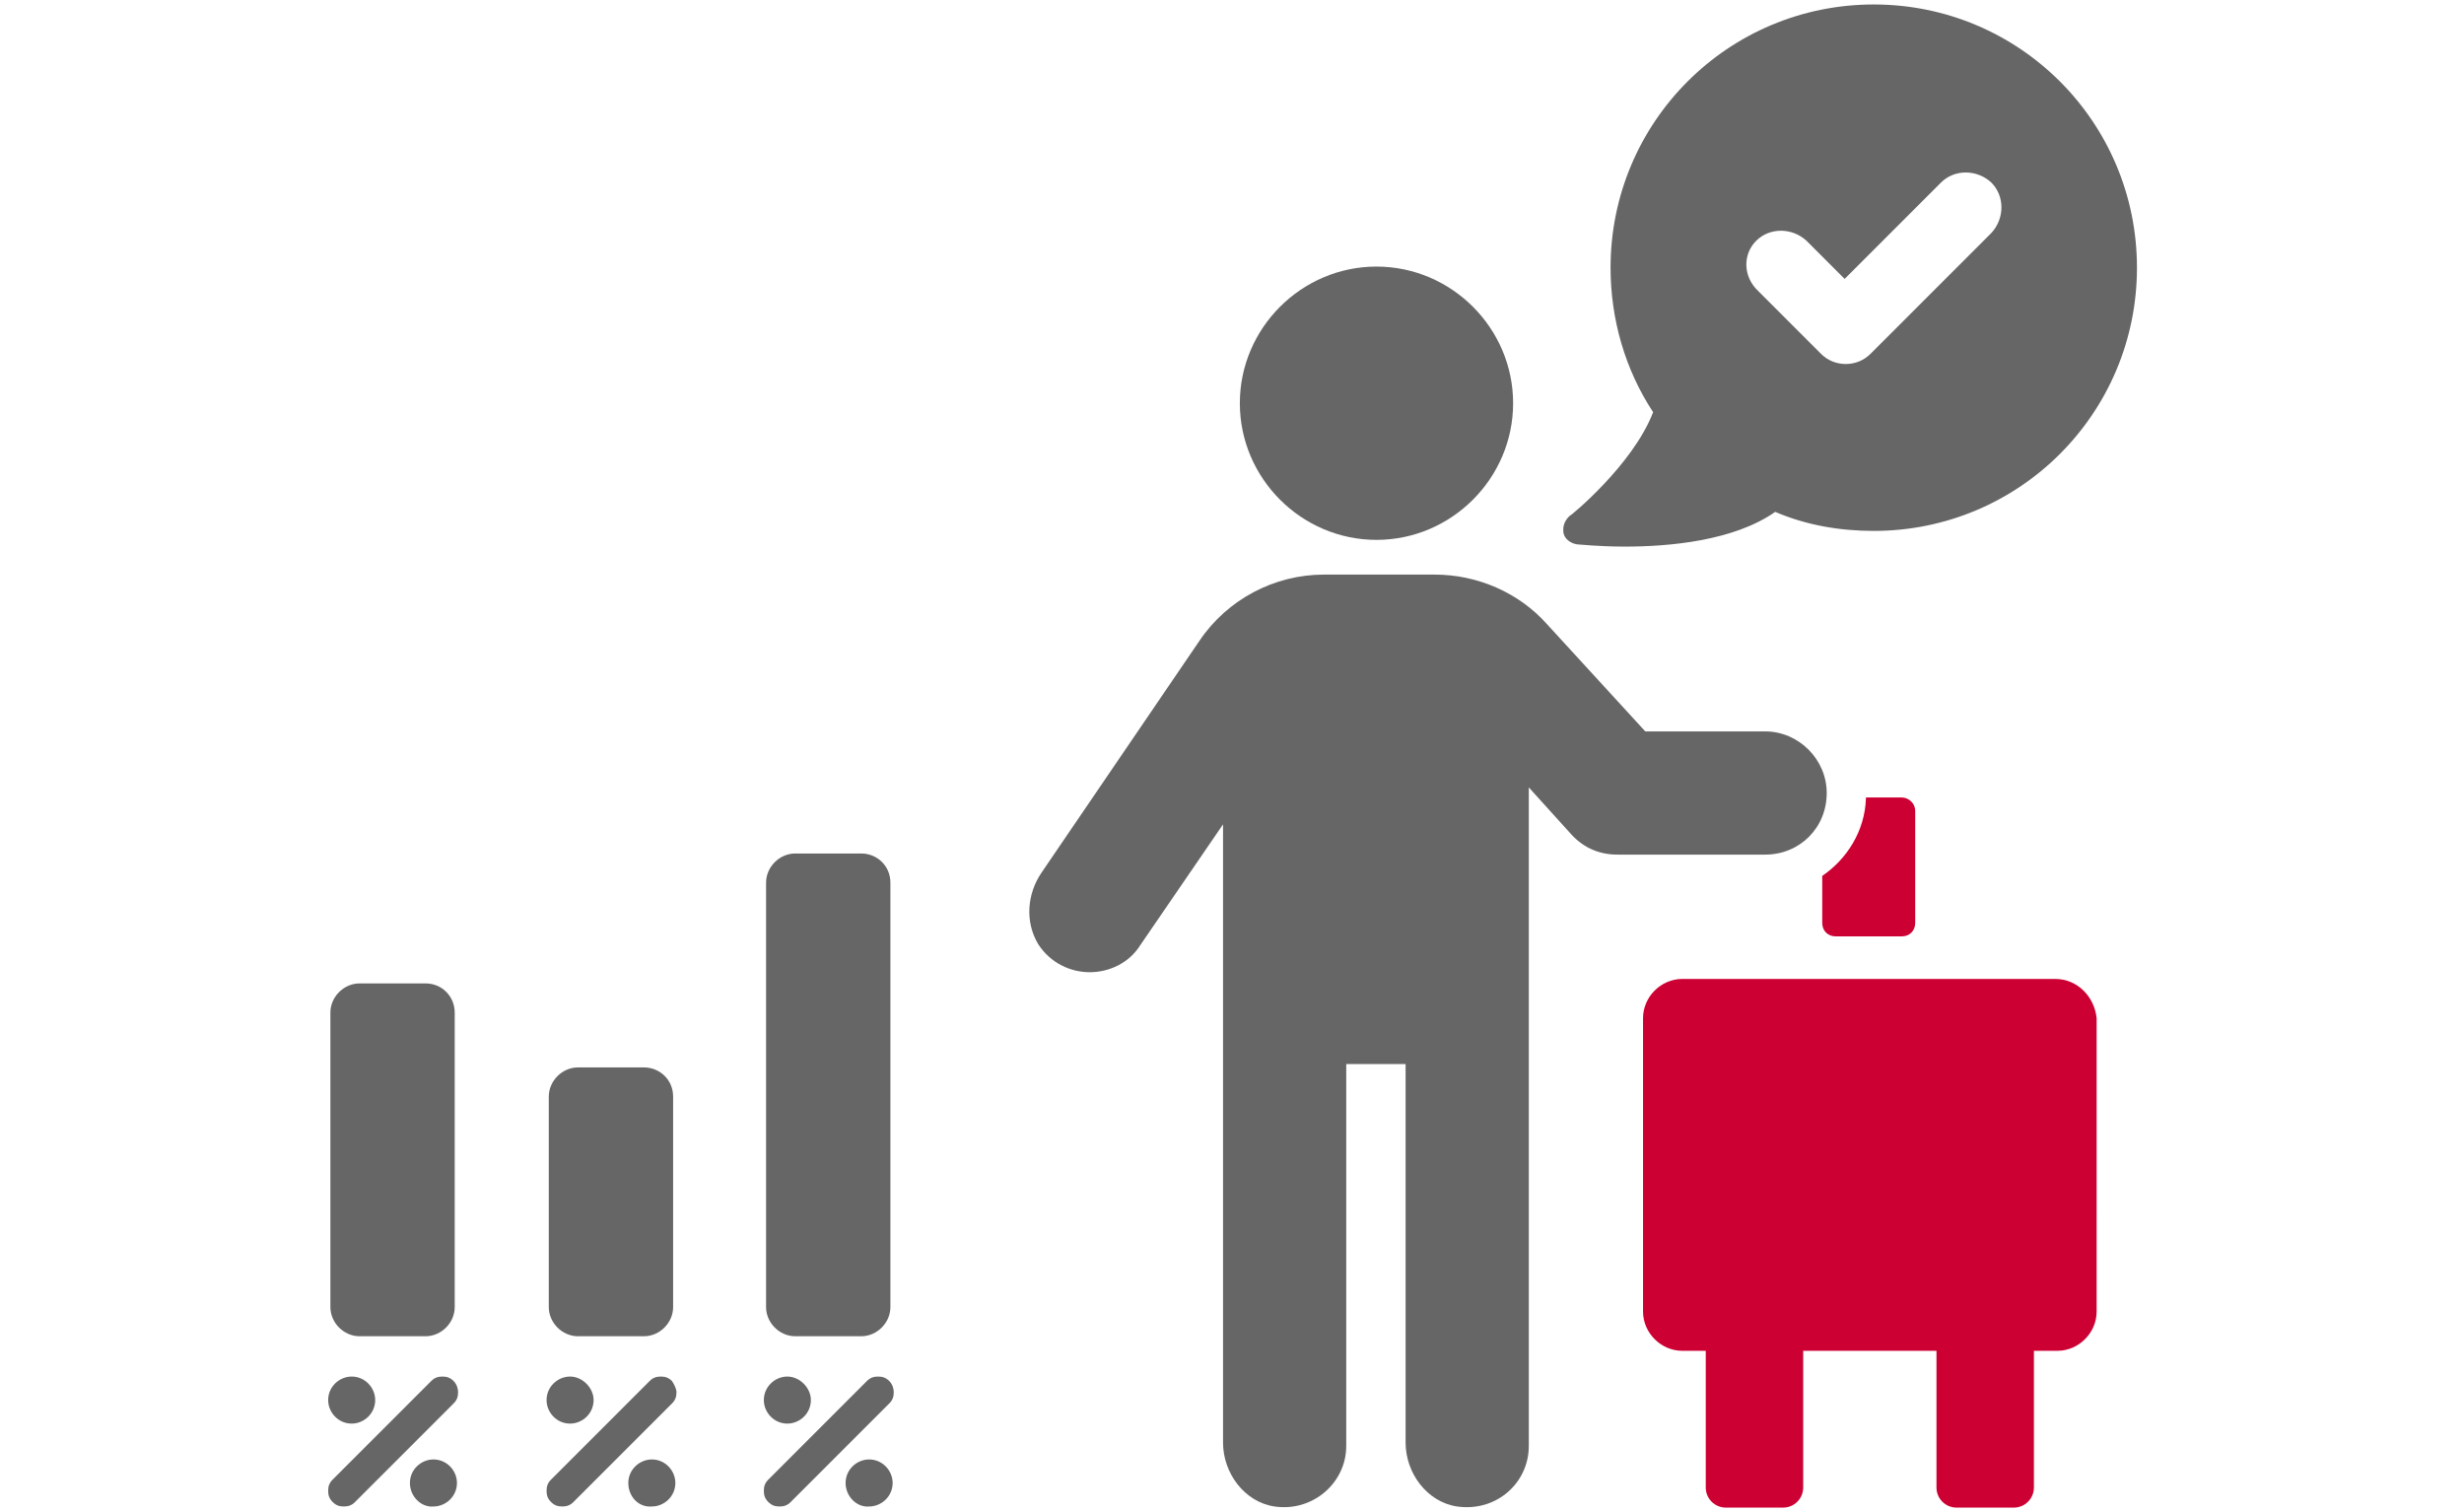
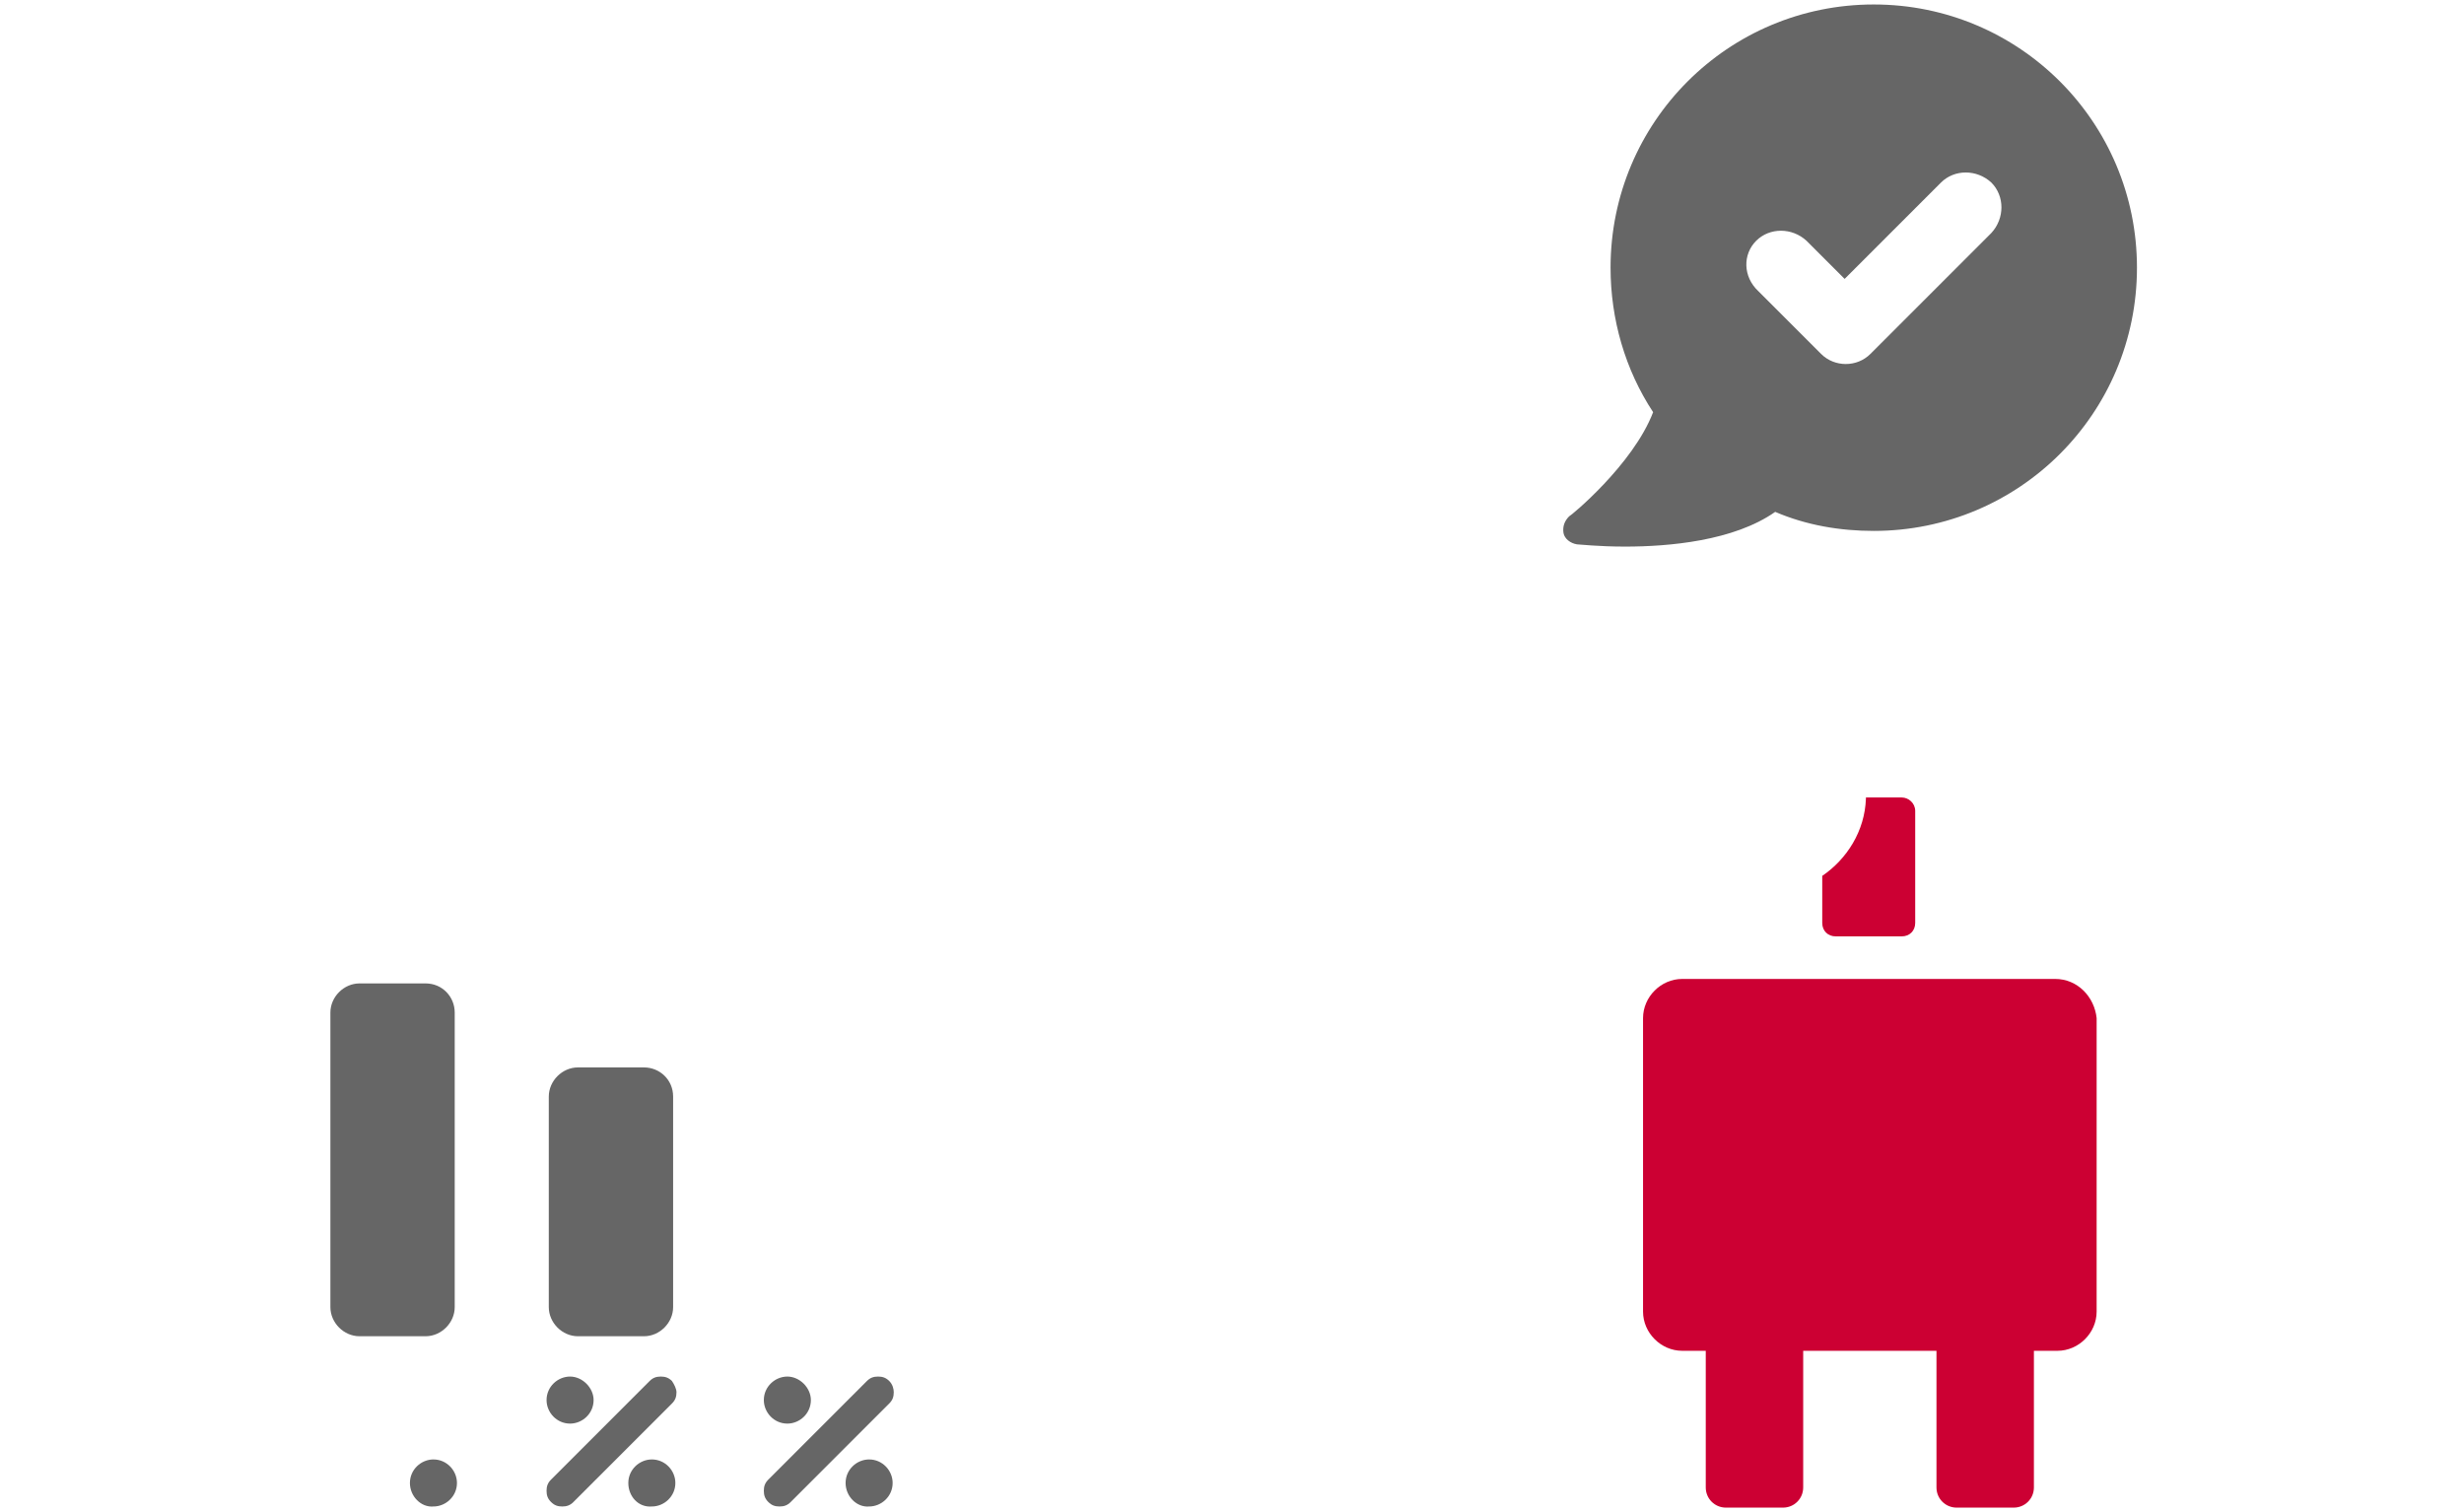
<svg xmlns="http://www.w3.org/2000/svg" version="1.1" id="Layer_1" x="0px" y="0px" width="220px" height="135px" viewBox="0 0 220 135" style="enable-background:new 0 0 220 135;" xml:space="preserve">
  <style type="text/css">
	.st0{fill:#666666;}
	.st1{fill:#CC0033;}
</style>
  <g>
    <g>
-       <path class="st0" d="M79.5,78.8v37.9c0,1.4-1.2,2.6-2.6,2.6H71c-1.4,0-2.6-1.2-2.6-2.6V78.8c0-1.4,1.2-2.6,2.6-2.6h5.9    C78.3,76.2,79.5,77.3,79.5,78.8z" />
      <path class="st0" d="M60.1,97.9v18.8c0,1.4-1.2,2.6-2.6,2.6h-5.9c-1.4,0-2.6-1.2-2.6-2.6V97.9c0-1.4,1.2-2.6,2.6-2.6h5.9    C58.9,95.3,60.1,96.4,60.1,97.9z" />
      <path class="st0" d="M40.6,90.4v26.3c0,1.4-1.2,2.6-2.6,2.6h-5.9c-1.4,0-2.6-1.2-2.6-2.6V90.4c0-1.4,1.2-2.6,2.6-2.6H38    C39.5,87.8,40.6,89,40.6,90.4z" />
      <path class="st0" d="M75.5,132.4c0-1.2,1-2.1,2.1-2.1c1.2,0,2.1,1,2.1,2.1c0,1.2-1,2.1-2.1,2.1C76.5,134.6,75.5,133.6,75.5,132.4z    " />
      <path class="st0" d="M72.4,125c0,1.2-1,2.1-2.1,2.1c-1.2,0-2.1-1-2.1-2.1c0-1.2,1-2.1,2.1-2.1C71.4,122.9,72.4,123.9,72.4,125z" />
      <path class="st0" d="M79.8,124.3c0,0.4-0.1,0.7-0.4,1l-8.8,8.8c-0.3,0.3-0.6,0.4-1,0.4c-0.4,0-0.7-0.1-1-0.4    c-0.3-0.3-0.4-0.6-0.4-1s0.1-0.7,0.4-1l8.8-8.8c0.3-0.3,0.6-0.4,1-0.4s0.7,0.1,1,0.4C79.7,123.6,79.8,124,79.8,124.3z" />
      <path class="st0" d="M56.1,132.4c0-1.2,1-2.1,2.1-2.1c1.2,0,2.1,1,2.1,2.1c0,1.2-1,2.1-2.1,2.1C57,134.6,56.1,133.6,56.1,132.4z" />
      <path class="st0" d="M53,125c0,1.2-1,2.1-2.1,2.1c-1.2,0-2.1-1-2.1-2.1c0-1.2,1-2.1,2.1-2.1C52,122.9,53,123.9,53,125z" />
      <path class="st0" d="M60.4,124.3c0,0.4-0.1,0.7-0.4,1l-8.8,8.8c-0.3,0.3-0.6,0.4-1,0.4c-0.4,0-0.7-0.1-1-0.4    c-0.3-0.3-0.4-0.6-0.4-1s0.1-0.7,0.4-1l8.8-8.8c0.3-0.3,0.6-0.4,1-0.4c0.4,0,0.7,0.1,1,0.4C60.2,123.6,60.4,124,60.4,124.3z" />
      <path class="st0" d="M36.6,132.4c0-1.2,1-2.1,2.1-2.1c1.2,0,2.1,1,2.1,2.1c0,1.2-1,2.1-2.1,2.1C37.6,134.6,36.6,133.6,36.6,132.4z    " />
-       <path class="st0" d="M33.5,125c0,1.2-1,2.1-2.1,2.1c-1.2,0-2.1-1-2.1-2.1c0-1.2,1-2.1,2.1-2.1C32.6,122.9,33.5,123.9,33.5,125z" />
-       <path class="st0" d="M40.9,124.3c0,0.4-0.1,0.7-0.4,1l-8.8,8.8c-0.3,0.3-0.6,0.4-1,0.4c-0.4,0-0.7-0.1-1-0.4    c-0.3-0.3-0.4-0.6-0.4-1s0.1-0.7,0.4-1l8.8-8.8c0.3-0.3,0.6-0.4,1-0.4c0.4,0,0.7,0.1,1,0.4C40.8,123.6,40.9,124,40.9,124.3z" />
    </g>
    <g>
      <path class="st0" d="M140.8,48.6c0.2,0,1.9,0.2,4.3,0.2c3.9,0,9.7-0.5,13.4-3.1c2.8,1.2,5.8,1.7,8.8,1.7c13,0,23.5-10.5,23.5-23.5    c0-13-10.5-23.5-23.5-23.5c-13,0-23.5,10.5-23.5,23.5c0,4.6,1.3,9.1,3.8,12.9c-1.8,4.7-7.4,9.3-7.5,9.3c-0.4,0.4-0.6,0.9-0.5,1.5    C139.7,48.1,140.2,48.5,140.8,48.6z M156.8,21.5c1.2-1.2,3.2-1.2,4.5,0l3.4,3.4l8.6-8.6c1.2-1.2,3.2-1.2,4.5,0    c1.2,1.2,1.2,3.2,0,4.5l-10.8,10.8c-0.6,0.6-1.4,0.9-2.2,0.9c-0.8,0-1.6-0.3-2.2-0.9l-5.6-5.6C155.6,24.7,155.6,22.7,156.8,21.5z" />
      <path class="st1" d="M166.6,71.3c-0.1,2.9-1.7,5.4-3.9,6.9v4.2c0,0.7,0.5,1.2,1.2,1.2h5.9c0.7,0,1.2-0.5,1.2-1.2v-10    c0-0.7-0.6-1.2-1.2-1.2H166.6z" />
      <path class="st1" d="M183.5,87.4h-33.3c-1.9,0-3.5,1.6-3.5,3.5v26.2c0,1.9,1.6,3.5,3.5,3.5h2.1v12.2c0,1,0.8,1.8,1.8,1.8h5.1    c1,0,1.8-0.8,1.8-1.8v-12.2h11.9v12.2c0,1,0.8,1.8,1.8,1.8h5.1c1,0,1.8-0.8,1.8-1.8v-12.2h2.1c1.9,0,3.5-1.6,3.5-3.5V90.9    C187,89,185.5,87.4,183.5,87.4z" />
-       <path class="st0" d="M163.1,70.8c0-3-2.5-5.5-5.5-5.5h-10.7l-8.8-9.6c-2.5-2.8-6.2-4.4-10-4.4h-9.9c-4.4,0-8.6,2.2-11.1,5.9    L93,77.9c-1.3,1.9-1.5,4.4-0.3,6.4c1.1,1.7,2.9,2.5,4.6,2.5c1.7,0,3.5-0.8,4.5-2.4l7.4-10.8v55.2c0,2.7,1.9,5.3,4.6,5.7    c3.4,0.5,6.4-2.1,6.4-5.4V95h5.3v33.8c0,2.7,1.9,5.3,4.6,5.7c3.5,0.5,6.4-2.1,6.4-5.4V70.3l3.8,4.2c1.1,1.2,2.5,1.8,4.1,1.8h13.2    C160.7,76.3,163.1,73.9,163.1,70.8z" />
-       <path class="st0" d="M122.9,48.2c6.7,0,12.2-5.5,12.2-12.2c0-6.7-5.5-12.2-12.2-12.2c-6.7,0-12.2,5.5-12.2,12.2    C110.7,42.7,116.2,48.2,122.9,48.2z" />
    </g>
  </g>
</svg>